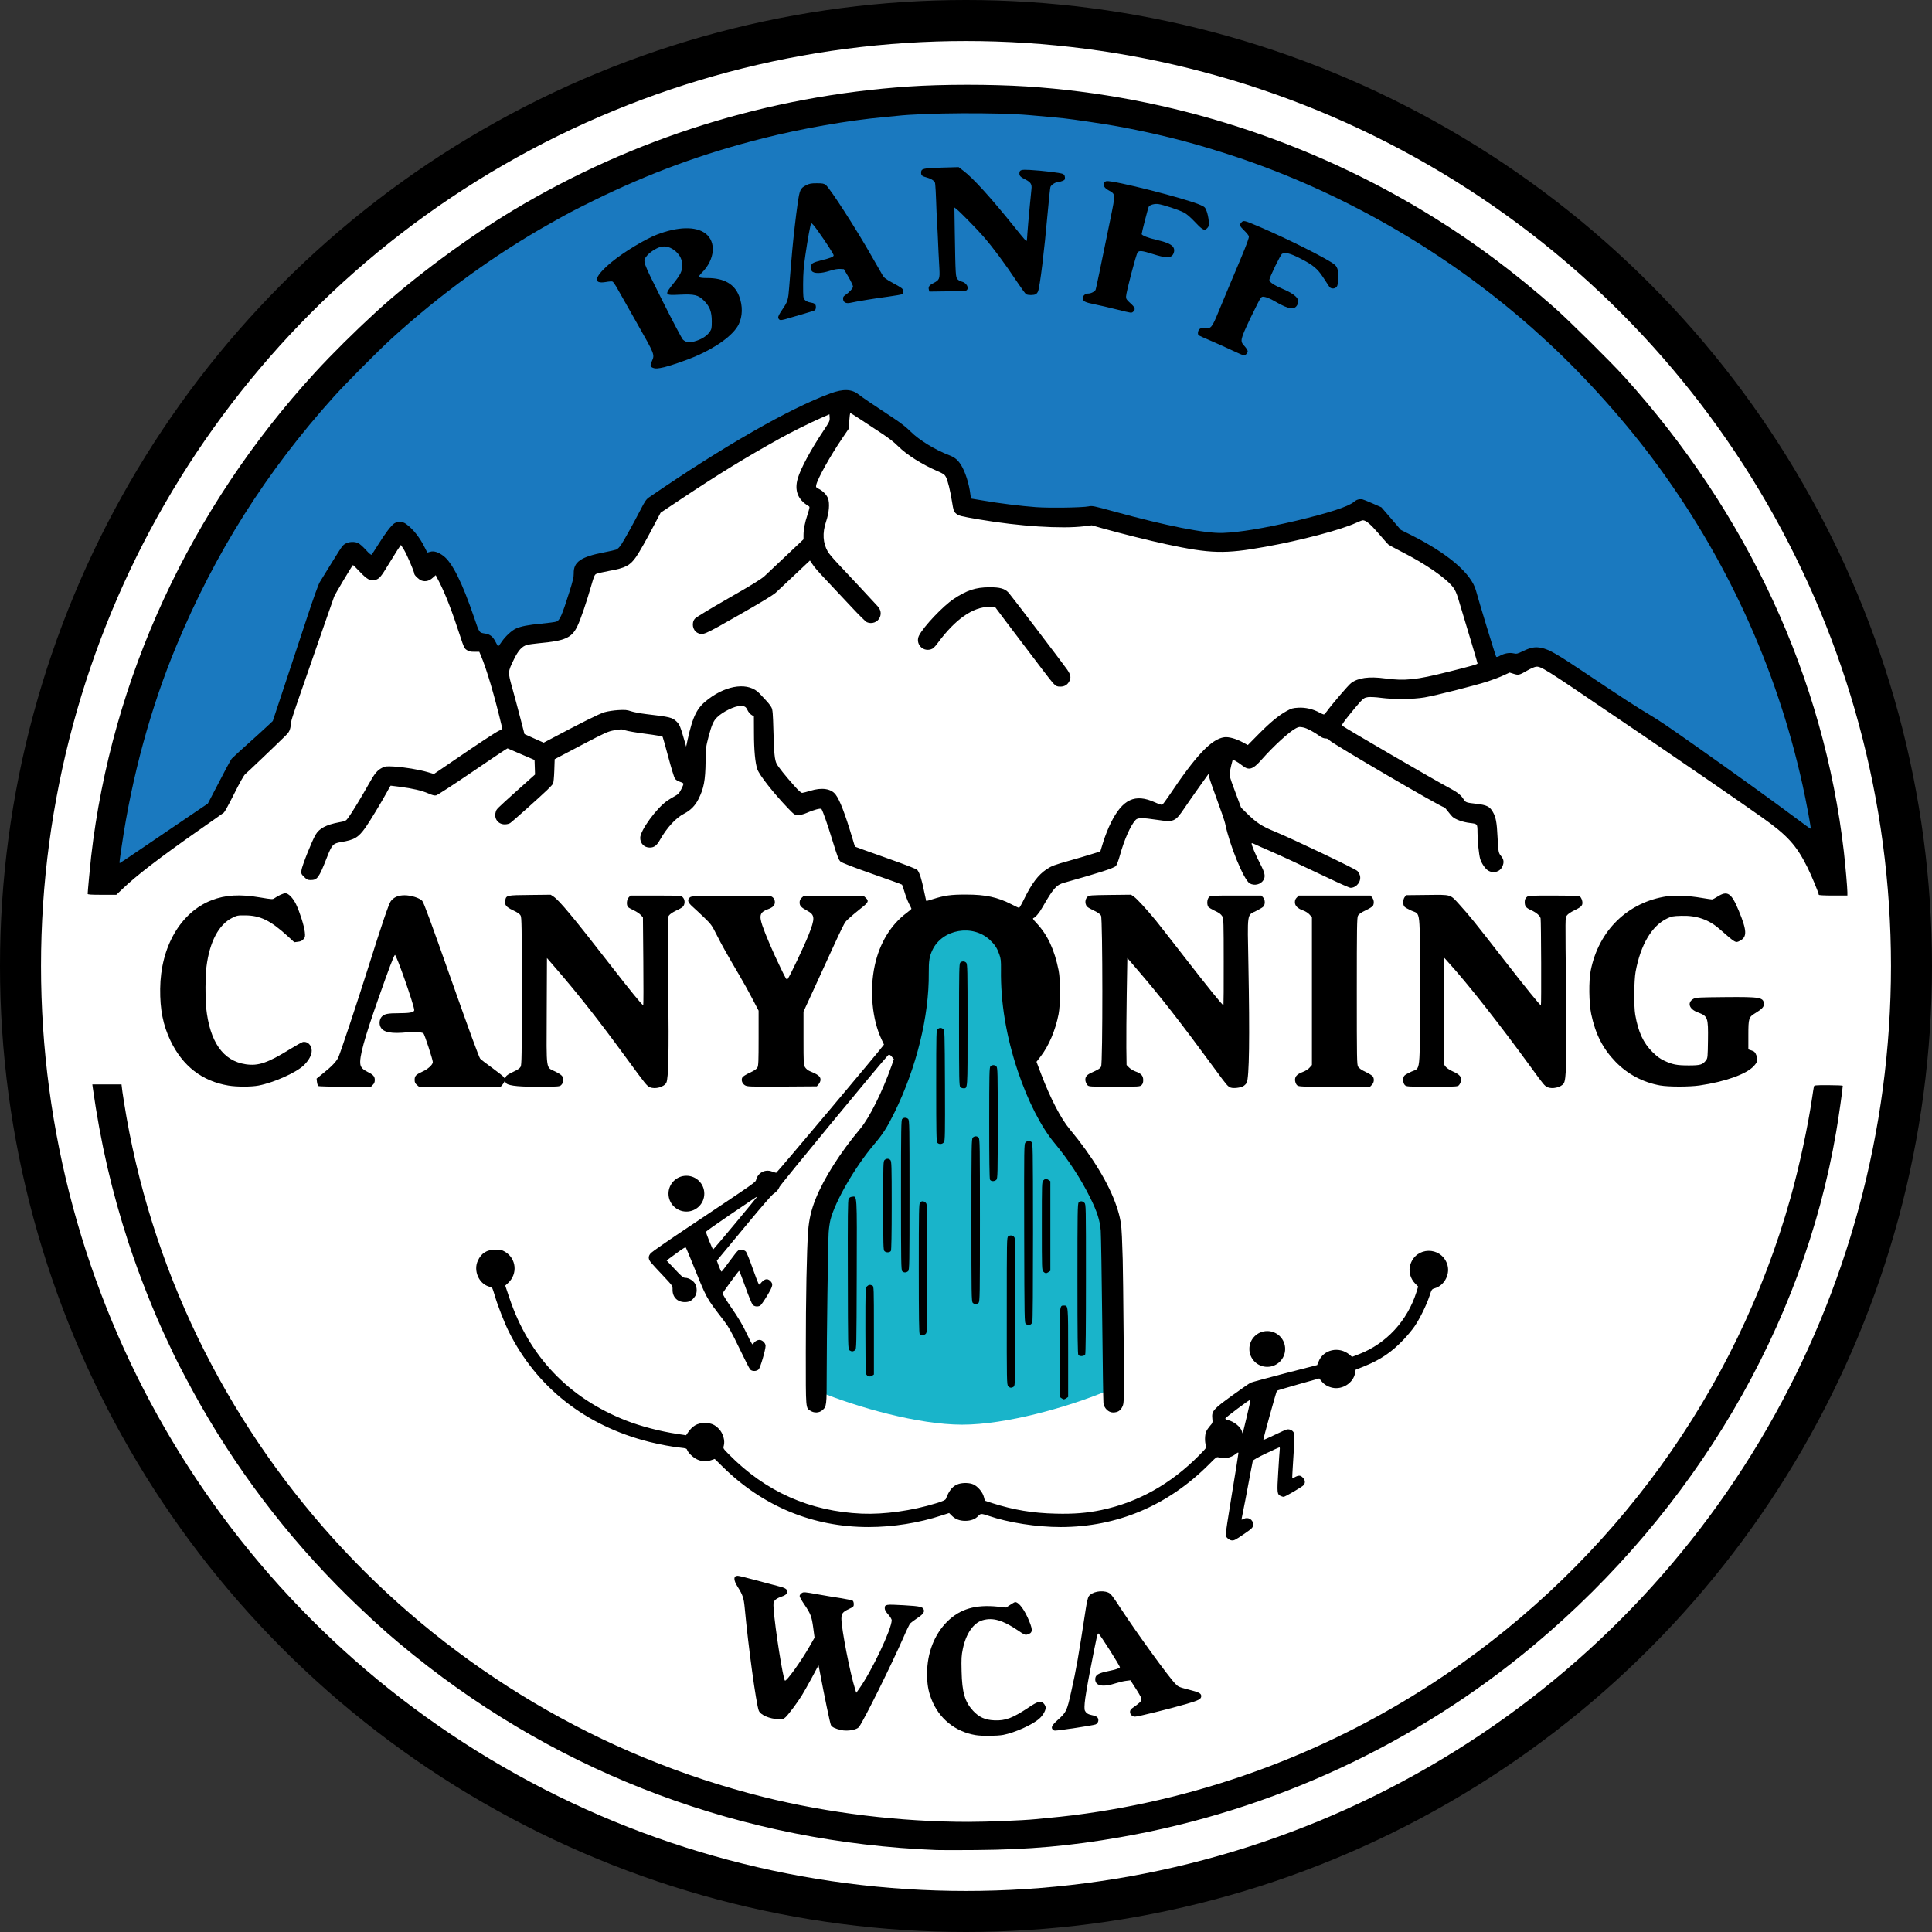
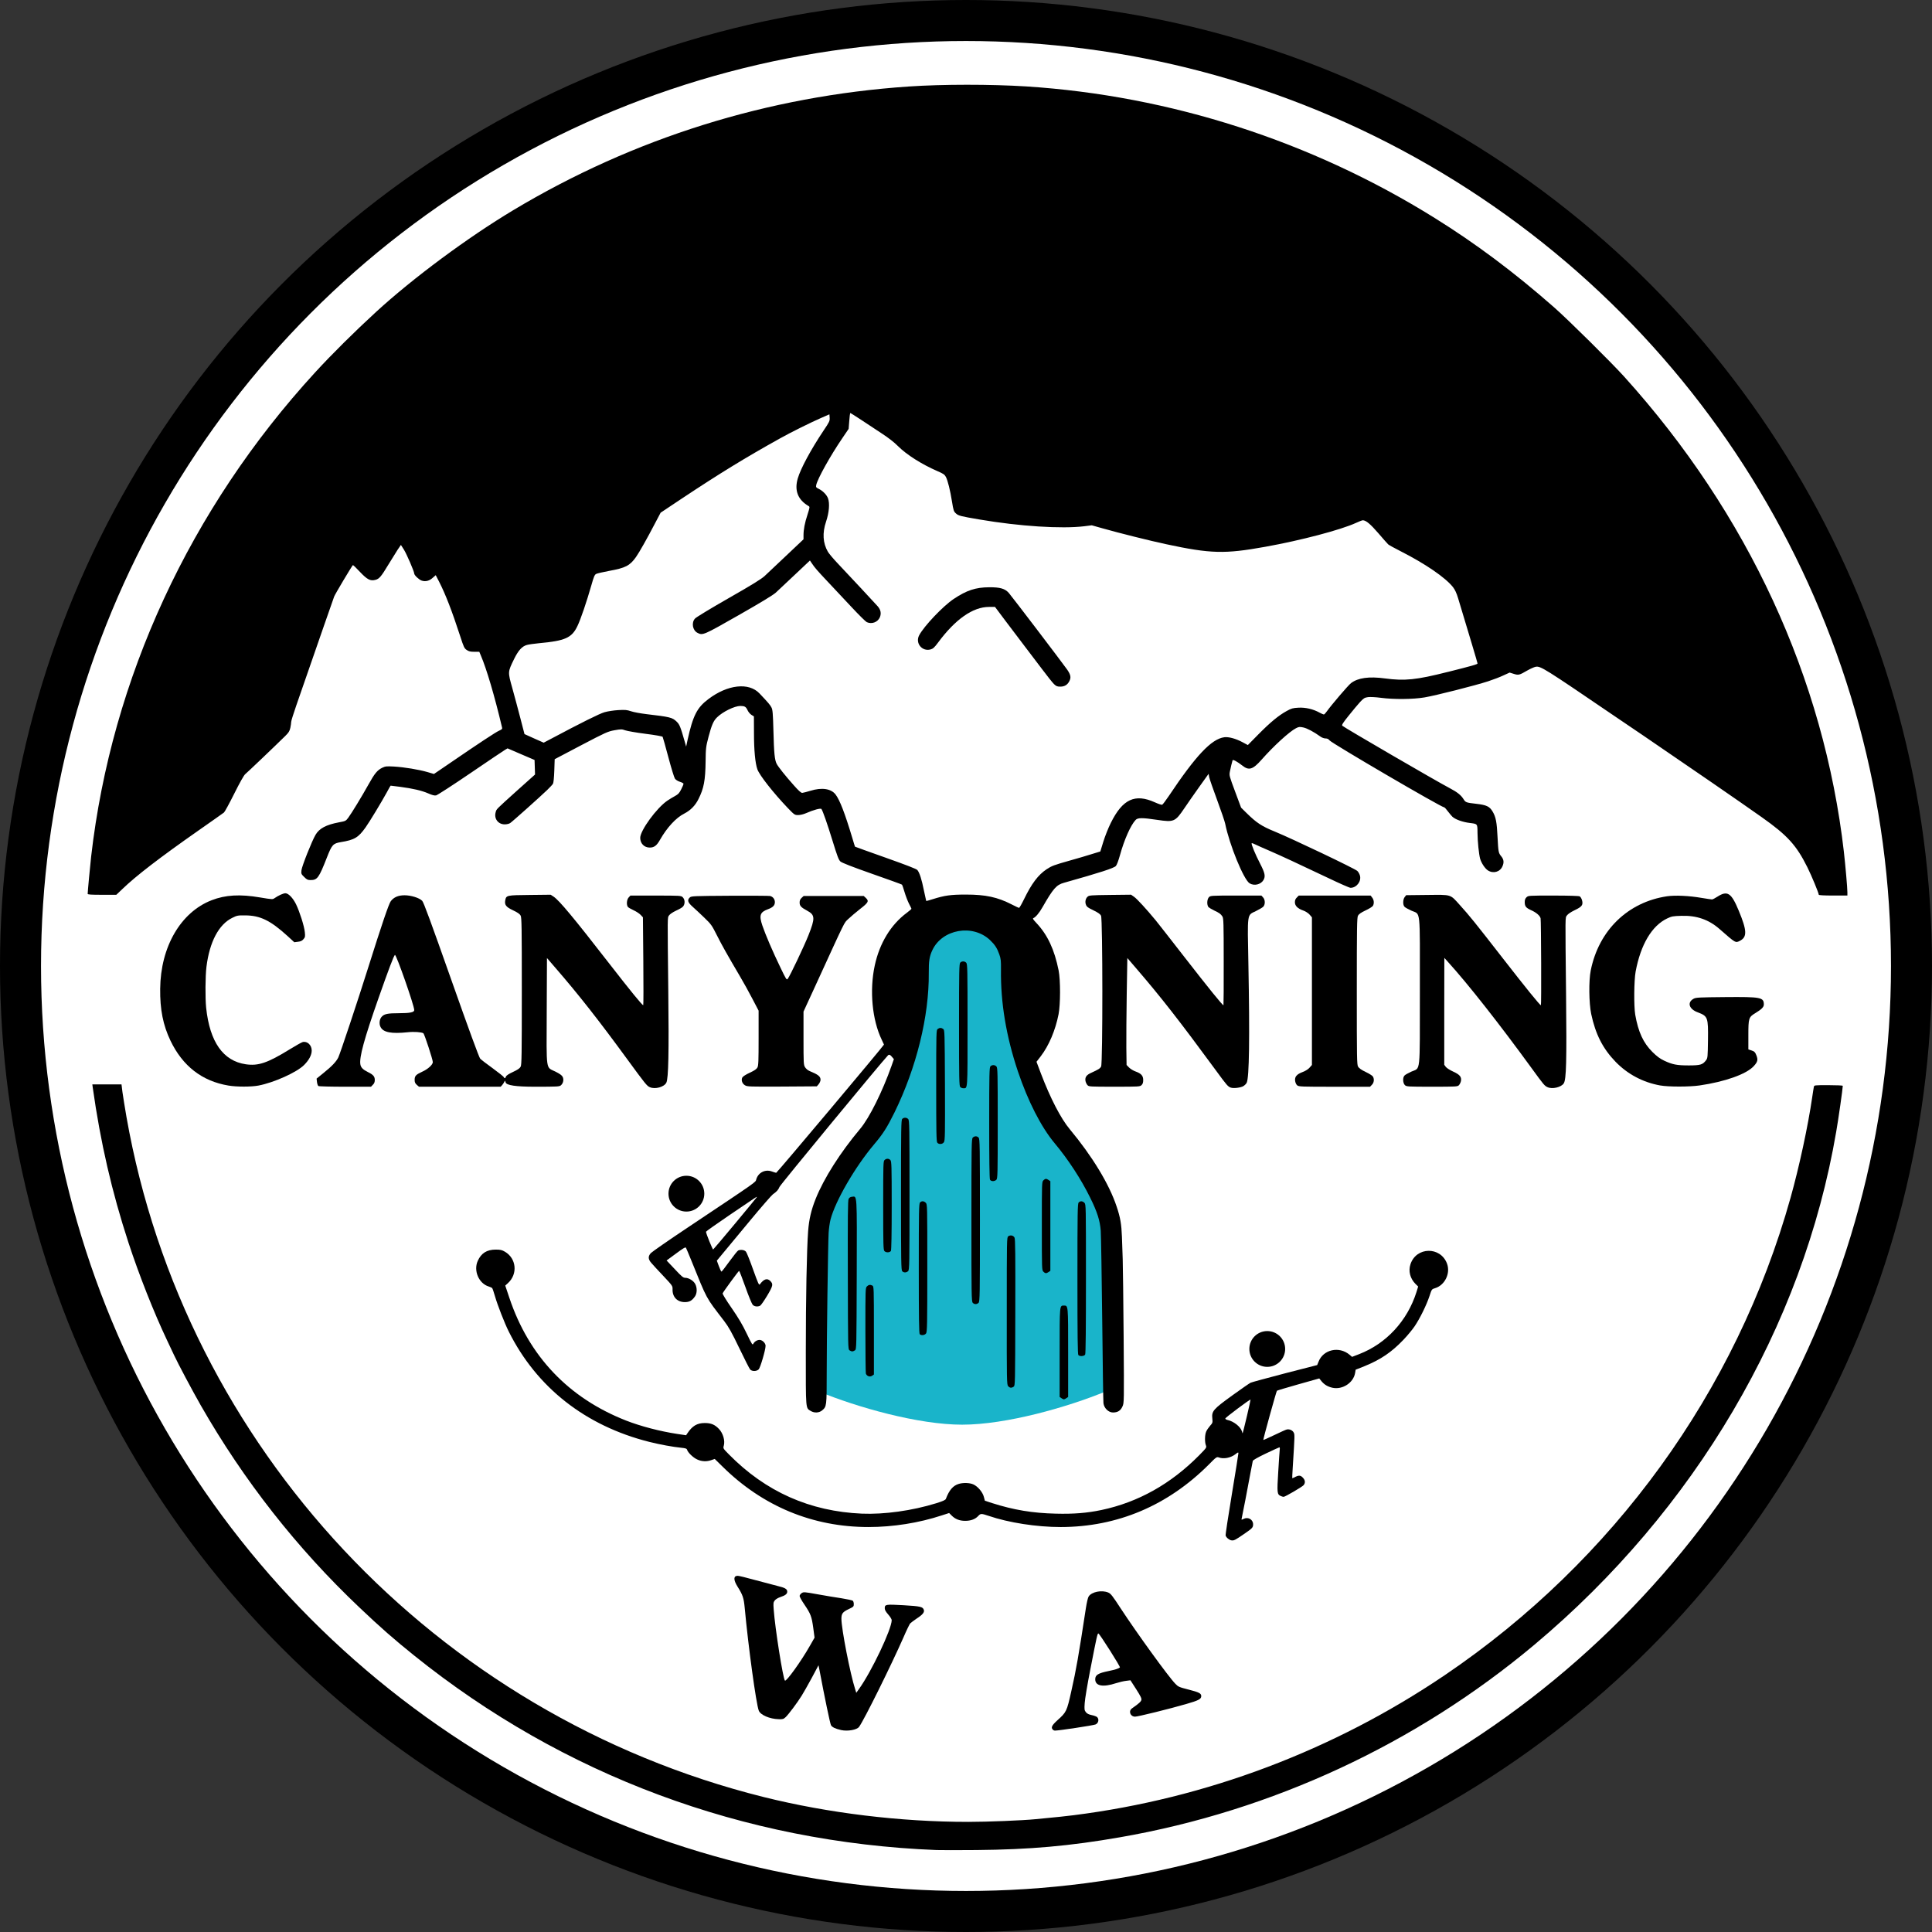
<svg xmlns="http://www.w3.org/2000/svg" id="outputsvg" version="1.1" viewBox="0 0 2560 2560">
  <rect x="0" y="0" width="2560" height="2560" fill="#333333" stroke="none" />
  <defs>
    <style>
      .st0 {
        fill: #fff;
      }

      .st1 {
        fill: #19b4ca;
      }

      .st2 {
        fill: #1a79bf;
      }
    </style>
  </defs>
  <circle cx="1280" cy="1280" r="1280" />
  <circle class="st0" cx="1280" cy="1280" r="1225.65" />
  <g>
    <path class="st1" d="M1084.43,1843.61c50.96,21.06,132.28,44.16,190.47,44.16,58.19,0,139.51-23.1,190.47-44.16,0-86.96,33.54-243.91-40.56-314.56-74.1-70.66-84.51-187.52-87.85-239.15-3.34-51.63-33.09-74.73-62.07-74.73-28.98,0-48.47,23.1-51.81,74.73-3.34,51.63-13.65,168.49-87.75,239.15-74.1,70.66-50.91,227.6-50.91,314.56Z" />
    <path id="p1ButJnDgB" d="M1241.03,2451.41c-255.73-10.05-494.86-99.05-692.14-257.68-26.66-21.43-44.4-36.91-72.8-63.88-82.54-78.24-153.09-168.06-210.1-267.73-11.18-19.59-30.04-55.06-35.38-66.55-1.85-4.1-6.05-13.02-9.33-19.79-17.33-36.5-36.91-86.03-51.06-129.2-21.94-67.16-37.12-132.79-47.37-205.8l-.51-3.9h38.66l1.23,10.05c.72,5.43,3.18,20.3,5.33,33.02,77.11,437.64,409.65,792.63,844.31,901.22,85.72,21.33,181.09,32.92,271.22,32.92,25.33,0,71.57-1.85,89.21-3.59,30.76-2.97,40.09-3.9,50.24-5.23,175.75-22.15,344.53-85.93,491.88-185.6,223.43-151.25,386.37-376.12,458.15-632.57,11.48-41.02,23.07-94.54,28.71-133.3.92-6.15,1.85-12.3,2.15-13.54.41-2.36.62-2.36,19.38-2.36,10.46,0,18.97.41,18.97.82,0,3.38-5.74,43.99-8.72,60.91-44.09,258.3-187.14,501.21-399.91,679.74-156.68,131.35-347.4,220.05-549.1,255.12-66.45,11.59-119.97,16.3-190.21,16.92-24.2.21-47.99.21-52.81,0Z" />
-     <path id="p1In90FlI" d="M1292.82,2299.14c-27.28-4.51-49.01-22.25-58.76-47.99-4.1-10.56-5.64-20-5.64-33.43.1-27.58,9.64-52.09,26.87-69.21,16.92-16.61,37.32-22.66,66.96-19.59l10.97,1.13,5.43-3.59c2.97-1.95,5.84-3.59,6.46-3.59,5.02,0,12.92,10.77,18.87,25.84,4.82,11.79,4.2,15.18-2.77,17.12-2.77.82-4.1.31-12.1-5.23-20.41-13.84-33.63-17.64-47.27-13.64-12.1,3.59-21.94,17.94-26.05,37.94-1.85,8.92-2.05,12.82-1.64,29.74.62,27.79,4.31,40.3,14.97,51.99,8,8.72,16.1,12.41,28.3,12.92,14.87.72,24.4-2.97,45.63-17.12,12.41-8.41,16.71-9.33,20.41-4.61,1.23,1.54,2.15,3.69,2.15,4.92-.1,4.1-3.79,10.46-8.61,14.66-9.13,8.1-32.3,18.46-47.58,21.43-8.1,1.54-28.2,1.74-36.61.31Z" />
    <path id="pdKcY0qE5" d="M1114.4,2292.38c-7.69-1.74-11.89-3.79-13.33-6.46-1.23-2.26-8.41-36.91-15.07-72.19l-1.44-7.18-9.02,16.92c-5.02,9.23-10.97,19.79-13.33,23.48-5.84,9.43-17.23,24.51-21.02,28.2-2.97,2.77-3.9,3.08-9.43,2.87-12-.31-24.2-5.64-26.35-11.38-3.49-9.02-13.84-84.39-18.66-136.48-1.23-12.82-2.56-16.82-9.33-27.58-5.74-9.13-5.74-14.56.1-14.56,1.54,0,11.79,2.46,22.76,5.54,10.87,2.97,24.2,6.46,29.53,7.79,10.46,2.46,13.33,4.2,13.33,7.69,0,2.97-2.56,5.02-8.92,7.08-3.18,1.03-6.36,2.97-7.59,4.51-1.95,2.56-2.05,3.59-1.44,12,1.85,25.33,12.3,91.36,14.87,94.23,1.74,1.85,21.74-25.94,33.43-46.66l5.84-10.25-1.74-13.02c-2.05-14.97-3.38-18.56-11.89-31.07-3.38-4.92-6.15-9.95-6.15-11.07s1.23-2.87,2.67-3.79c2.56-1.74,3.49-1.64,20.71,1.44,10.05,1.85,24.4,4.2,31.99,5.33,7.59,1.23,14.36,2.67,15.07,3.28s1.33,2.56,1.33,4.51c0,3.18-.41,3.59-6.67,6.56-8.1,3.79-9.74,6.05-9.74,12.82,0,13.33,11.69,73.21,18.15,93.11l1.54,5.02,3.59-5.02c16.82-23.48,43.27-79.26,43.37-91.26,0-1.23-2.05-4.61-4.61-7.49-3.18-3.59-4.61-6.15-4.61-8.1,0-5.33.92-5.54,24.81-4.2,22.66,1.33,25.63,2.05,26.97,6.15,1.03,3.18-1.54,6.36-9.43,11.48-3.79,2.56-7.69,5.54-8.72,6.56-.92,1.13-5.02,9.54-9.02,18.87-16,36.3-51.37,107.87-58.55,118.02-2.87,4.1-15.18,6.25-23.99,4.31Z" />
    <path id="pynoMJu7u" d="M1395.05,2291.86c-2.77-2.77-1.23-5.74,5.95-12.3,12.1-10.87,12.51-11.69,18.46-38.25,6.67-29.63,9.54-46.04,19.38-110.33,1.13-7.28,2.67-14.15,3.69-15.59,4-6.15,17.23-8.82,25.84-5.23,3.38,1.33,5.64,4.2,16.71,21.23,21.02,32.09,63.06,90.23,72.29,99.67,3.79,4,5.02,4.51,17.43,7.69,14.05,3.59,16.92,5.02,16.92,8.72,0,3.9-3.59,5.74-19.69,10.36-22.46,6.56-64.19,16.82-67.98,16.82-6.36,0-9.13-7.38-4.1-10.97,9.23-6.46,11.89-8.92,12.41-11.18.51-1.95-.92-4.92-6.87-14.25l-7.59-11.79-5.64.72c-3.08.31-9.13,1.74-13.33,3.08-17.53,5.74-27.69,3.79-27.69-5.13,0-5.74,3.79-8.1,17.94-10.97,8.41-1.74,13.02-3.18,14.77-4.72.92-.82-26.15-43.48-28.4-44.91-1.33-.82-2.15,3.08-10.97,48.4-3.69,18.76-6.97,38.35-7.28,43.58-.62,8.61-.41,9.64,1.54,12.2,1.54,1.95,3.79,3.08,7.79,3.9,3.08.62,6.36,1.85,7.18,2.67,2.87,2.97,1.64,8.2-2.26,9.74-3.59,1.33-48.19,8.1-53.63,8.1-.92,0-2.15-.51-2.87-1.23Z" />
    <path id="pF5dmdenU" d="M1631.71,2041.05c-2.87-.41-6.87-3.69-7.69-6.36-.31-1.03,3.38-25.53,8.2-54.45,4.82-29.02,8.72-53.53,8.72-54.55,0-1.54-.62-1.44-3.79,1.13-6.46,5.02-15.79,6.77-22.35,4.31-2.46-.92-3.38-.41-12.61,9.02-54.65,54.86-121.61,83.16-196.67,83.26-31.79,0-69.01-5.74-95.67-14.87-9.54-3.18-10.46-3.18-13.54.1-3.9,4.31-9.84,6.56-17.33,6.56s-13.33-2.26-18.05-7.08l-3.28-3.28-9.54,3.08c-30.45,10.05-64.7,15.48-97.31,15.48-73.83,0-139.97-27.38-193.39-80.08l-10.36-10.15-4.41,1.54c-6.25,2.26-13.02,1.95-18.97-.92-5.23-2.36-12.1-9.02-13.23-12.71-.51-1.64-1.95-2.15-8.1-2.77-10.56-1.03-27.99-4.2-42.25-7.79-84.39-21.33-148.89-71.98-185.9-146.02-5.64-11.28-14.87-34.97-18.25-46.66-1.54-5.33-3.18-10.25-3.69-10.87-.41-.62-2.56-1.64-4.61-2.26-13.23-4-20.51-21.02-14.56-34.04,4.61-10.15,11.89-14.77,23.48-14.87,6.56,0,8.41.41,12.61,2.87,15.07,8.92,17.12,29.43,3.9,41.53l-3.59,3.28,5.43,16.2c25.94,77.52,78.55,132.79,154.63,162.63,19.48,7.59,44.81,14.25,67.88,17.74l11.69,1.74,1.64-2.46c6.56-9.95,12.92-13.74,23.17-13.74,8.2,0,13.23,2.05,18.66,7.79,5.54,5.74,8.41,15.69,6.46,22.35-1.03,3.49-.92,3.59,6.97,11.59,48.6,49.32,107.15,75.37,176.06,78.34,29.53,1.23,66.55-3.9,98.34-13.74,9.23-2.87,12.3-4.31,12.92-5.84,4.41-11.69,9.54-17.64,17.23-19.89,5.95-1.74,14.46-1.44,19.17.72,5.95,2.67,12.41,10.36,13.95,16.61l1.33,5.02,9.74,3.18c28.3,9.02,53.32,13.23,84.19,13.95,23.69.62,41.32-.82,60.5-4.82,48.6-10.25,91.88-34.45,129.51-72.5,9.74-9.95,10.05-10.25,8.92-13.23-1.64-4.2-1.54-13.64.31-18.05.82-2.05,3.18-5.43,5.13-7.69,3.49-3.9,3.69-4.31,3.08-9.74-1.03-9.84,1.13-12.3,26.35-30.56,11.89-8.61,22.87-16.2,24.4-16.92,1.54-.72,22.05-6.25,45.53-12.41l42.66-10.97,1.74-4.31c6.15-16.3,27.28-21.12,41.22-9.33l3.28,2.77,9.33-3.59c35.99-13.95,63.88-44.09,75.98-82.24l2.26-7.38-3.59-3.49c-7.08-7.18-9.64-17.02-6.56-26.15,7.69-23.07,39.58-23.69,48.3-.92,5.02,13.02-2.77,28.92-15.89,32.81-4.2,1.23-4.31,1.33-7.28,10.46-3.9,11.79-12.61,29.53-19.59,39.89-2.97,4.41-9.74,12.61-15.07,18.15-15.59,16.3-29.94,26.05-51.06,34.66l-12.1,4.82-.72,4.41c-2.26,13.02-16.82,22.46-30.15,19.48-6.15-1.44-10.66-4.1-14.46-8.72l-2.87-3.59-27.69,7.79c-15.18,4.31-27.99,8.1-28.4,8.51-.82.72-18.56,64.81-18.05,65.22.21.21,6.87-2.87,14.97-6.67,8-3.9,15.38-7.18,16.41-7.28,3.49-.62,7.38,1.23,8.82,4,1.54,2.97,1.54,2.77-1.23,46.86-.51,7.38-.72,13.43-.62,13.64s1.23-.21,2.56-.82c5.74-3.18,8.2-3.18,11.28,0,3.38,3.38,3.79,6.97,1.23,10.15-2.05,2.36-24.51,15.48-26.56,15.48-.72,0-2.46-.51-3.79-1.13-4.82-2.15-5.02-4.2-3.28-32.09.82-14.15,1.74-27.28,1.95-29.02.31-1.85.1-3.38-.41-3.38-.41,0-8.41,3.69-17.74,8.1-10.97,5.23-17.12,8.72-17.53,9.95-.31,1.13-1.64,8.2-3.08,15.79-3.49,19.17-10.87,57.42-11.59,60.19-.51,2.26-.41,2.26,2.67.72,5.84-2.87,12.41.92,12.41,7.28,0,4.31-.92,5.23-12.3,13.02-11.69,8-13.13,8.72-16.41,8.2ZM1652.12,1876.88c2.87-12.1,5.02-22.15,4.92-22.35-.72-.62-33.43,23.89-33.43,25.02-.1.72,1.13,1.54,2.77,1.95,8.41,1.74,17.74,9.23,19.28,15.28.31,1.44.82,2.56.92,2.36.21-.21,2.67-10.25,5.54-22.25Z" />
    <path d="M2443.31,1129.27c-26.56-230.71-127.15-448.51-291.11-630.11-16.61-18.46-74.65-75.88-92.9-91.88-52.5-46.14-103.67-84.49-158.42-118.54-163.45-101.82-350.38-161.91-540.9-174.22-47.48-2.97-110.64-2.97-155.86.1-186.42,12.61-364.53,68.29-523.98,163.86-60.4,36.2-132.69,89.82-181.5,134.53-28.81,26.46-58.45,55.78-81.11,80.49-165.7,180.68-269.68,405.54-296.75,641.39-1.33,12.2-4.61,46.45-4.61,49.53,0,.92,4.51,1.23,18.97,1.23h18.97l8-7.59c18.15-17.53,49.32-41.53,101.21-77.83,17.53-12.2,32.51-22.87,33.43-23.58.92-.62,7.08-11.89,13.64-25.02,7.08-14.25,12.92-24.61,14.56-25.84,2.36-1.85,38.66-36.4,52.81-50.35,4.82-4.72,5.95-6.56,6.97-11.07.62-2.97,1.13-6.56,1.13-7.9s3.08-11.07,6.77-21.74c7.59-21.74,18.46-53.22,36.4-104.9,6.77-19.48,12.92-37.12,13.74-39.27,1.03-2.97,22.87-39.58,24.81-41.73.31-.31,4.51,3.69,9.33,8.92,9.84,10.36,13.84,12.41,20.71,10.56,4.92-1.33,7.49-4.31,16.92-20,4.41-7.28,9.95-16.2,12.3-19.79l4.41-6.46,4.1,6.46c3.59,5.84,13.54,28.81,13.54,31.48,0,2.15,6.36,8.2,9.84,9.33,5.13,1.74,10.15.41,14.66-3.69l4-3.49,4.61,8.92c8.31,16.3,16.92,38.45,27.69,71.57,4.82,14.97,5.64,16.61,8.82,18.66,2.67,1.85,4.92,2.36,10.05,2.36h6.56l2.05,4.92c7.59,17.64,18.25,53.73,28.1,95.36.51,1.95-.1,2.56-4,4.31-4,1.64-28.3,17.74-62.14,40.91-5.95,4.1-13.74,9.43-17.43,11.89l-6.67,4.51-8.72-2.56c-11.28-3.28-30.45-6.46-44.19-7.28-9.84-.51-11.38-.41-15.48,1.54-6.67,3.28-10.15,7.49-18.35,22.25-9.02,16.2-22.15,37.73-26.76,43.99-3.28,4.41-3.59,4.51-12.41,6.15-16.82,3.18-26.05,8-30.97,16.51-4.82,8.1-18.15,41.73-18.66,46.96-.51,4.61-.31,5.13,3.59,8.92,3.49,3.49,4.72,4.1,8.41,4.1,9.02,0,11.07-2.77,21.64-29.74,6.67-17.12,8.2-18.76,18.35-20.51,18.25-2.97,23.38-6.05,32.92-19.48,5.54-7.79,21.12-33.63,28.1-46.35,2.67-5.02,4.92-9.02,5.13-9.02s5.84.72,12.51,1.54c17.12,2.26,28.81,5.02,37.32,8.72,5.13,2.26,8.2,3.08,10.36,2.67,1.64-.31,22.25-13.64,45.73-29.63,23.48-16,44.19-29.94,45.84-30.86l3.18-1.85,17.84,7.69,17.94,7.69.31,9.64.31,9.64-23.38,20.92c-29.22,26.35-27.58,24.71-28.81,29.12-2.36,8.41,3.28,16,12,16,2.77,0,5.84-.72,7.28-1.74,3.08-2.05,39.89-34.97,49.01-43.78,3.59-3.49,7.08-7.18,7.69-8.31.72-1.23,1.44-8.41,1.74-17.33l.51-15.18,34.86-18.35c32.92-17.23,35.38-18.35,44.3-20,8.82-1.54,9.74-1.54,14.36.1,2.67.92,14.77,3.08,26.87,4.61,13.02,1.64,22.15,3.28,22.66,4,.41.72,3.79,12.92,7.59,27.07,3.79,14.25,7.69,26.97,8.72,28.4,1.03,1.44,3.9,3.28,6.56,4.1,2.67.82,4.82,2.05,4.82,2.67s-1.33,3.9-3.08,7.28c-2.56,5.13-3.9,6.56-8.41,9.02-2.97,1.64-7.49,4.31-9.84,5.95-14.36,9.74-36.09,39.58-36.09,49.42.1,7.49,5.33,12.82,12.61,12.82,5.84,0,9.23-2.56,13.54-10.15,9.33-16.41,21.33-29.43,32.2-34.86,8.31-4.31,14.56-10.56,18.87-19.28,7.08-14.05,9.13-24.71,9.43-50.04.21-17.53.41-19.17,3.9-32.51,4.1-15.48,6.46-21.02,11.18-25.63,7.69-7.59,23.38-15.18,30.97-15.18,5.64,0,7.38,1.03,9.43,5.43,1.03,2.36,3.38,5.23,5.23,6.36l3.28,2.05.1,22.05c0,22.87,1.64,39.99,4.51,48.09,2.87,8,21.23,31.27,40.2,51.17,8.92,9.23,9.23,9.43,13.84,9.43,2.77,0,7.08-1.03,10.36-2.46,9.95-4.41,19.48-6.97,20.51-5.54,2.05,3.28,7.59,19.07,14.66,42.04,6.36,20.61,8.1,25.33,10.46,27.48,1.95,1.74,15.28,6.97,41.84,16.3,21.43,7.49,39.27,13.95,39.68,14.36.41.31,1.95,4.72,3.38,9.64,1.44,4.92,4.1,11.89,5.84,15.38,1.85,3.49,3.38,6.67,3.38,6.97,0,.41-2.77,2.77-6.15,5.33-21.12,15.69-36.09,40.2-42.45,69.73-7.18,33.02-3.49,72.29,9.23,98.54,1.64,3.38,2.97,6.25,2.97,6.36,0,1.23-141.91,170.01-142.84,169.91-.72-.1-3.38-.92-5.95-1.85-8.72-3.08-17.74,1.54-20.41,10.36-1.44,4.51,4.82.1-91.26,64.29-25.12,16.71-46.86,31.89-48.4,33.53-3.9,4.2-3.79,8.1.51,13.02,1.74,2.15,8.92,9.84,15.79,17.12,12.3,13.13,12.51,13.33,12.41,17.94-.31,10.15,6.25,16.92,16.3,16.92,6.05,0,9.54-1.95,13.43-7.59,2.87-4.2,2.97-11.38.31-16.41-2.15-4.2-8.51-8.2-13.13-8.2-2.77,0-4.72-1.54-13.95-11.48l-10.87-11.48,12.41-9.13c9.54-7.08,12.51-8.82,13.23-7.79.41.82,3.49,7.9,6.67,15.79,22.15,54.65,18.87,48.6,44.09,81.52,5.95,7.9,9.84,14.77,20,35.89,6.87,14.36,13.33,27.07,14.36,28.2,2.56,2.67,8.51,2.56,11.28-.21,2.15-2.15,9.13-25.84,9.13-31.17,0-3.08-3.18-6.77-6.67-7.69-3.18-.82-7.79,1.54-9.43,4.72-1.23,2.36-1.64,1.74-8.92-13.33-5.43-11.48-11.07-20.92-20-33.84-6.97-10.05-12.2-18.56-11.89-19.38.82-2.15,21.12-29.84,21.84-29.84.41,0,4.1,9.54,8.31,21.33,4.1,11.69,8.51,22.25,9.64,23.58,2.26,2.46,6.67,2.97,9.95,1.23,1.13-.62,5.23-6.56,9.33-13.33,7.79-13.13,8.2-15.28,4-19.48-4-4-8.51-2.56-13.64,4.41-1.23,1.74-2.15-.41-9.02-19.38-4.1-11.69-8.41-22.35-9.43-23.69-1.85-2.36-6.67-3.18-10.25-1.74-.92.31-6.05,6.77-11.59,14.36-5.43,7.59-10.25,13.74-10.66,13.74s-2.05-3.28-3.49-7.28l-2.67-7.28,9.43-11.38c5.23-6.36,21.23-25.53,35.48-42.76,14.25-17.23,27.48-32.3,29.22-33.63,5.64-4.1,7.08-5.74,8.92-9.95,1.33-3.18,135.04-165.29,143.76-174.32q1.95-2.05,4.82,1.54l2.97,3.49-3.08,8.82c-12.1,34.25-29.43,69.11-41.63,83.57-26.35,31.38-47.99,65.42-58.96,92.8-5.95,14.97-8.72,26.97-9.95,42.55-1.85,25.33-3.08,88.29-3.08,160.27,0,77.31-.31,74.03,6.46,78.14,4.82,2.97,11.07,2.67,15.18-.72,5.95-5.02,6.05-5.64,6.05-48.71,0-46.55,1.74-172.37,2.56-186.62.31-5.54,1.44-13.33,2.46-17.43,6.36-24.61,32.51-69.83,57.83-99.77,11.89-14.05,17.02-22.15,26.87-42.04,29.22-59.58,46.04-127.76,45.53-185.08-.1-16,.82-21.84,4.82-30.35,13.13-27.69,53.32-34.76,76.19-13.33,6.67,6.36,9.54,10.77,12.51,19.28,1.95,5.54,2.26,8.41,2.15,19.79-.62,43.78,6.87,88.59,22.35,134.84,13.43,39.89,30.86,73.93,48.71,95.36,17.84,21.23,35.27,47.99,47.17,72.29,9.23,18.56,12.92,30.25,13.95,43.58.41,5.95,1.33,58.76,1.95,117.41.62,58.65,1.33,108.69,1.64,111.26.82,6.56,6.67,12.3,12.61,12.3,6.36,0,10.15-2.46,12.61-8,2.15-4.72,2.15-5.43,1.54-91.98-.41-47.89-.92-94.34-1.23-103.05-.31-8.72-.72-22.15-1.03-29.84-.62-16.51-2.15-25.74-7.08-40.2-9.84-29.63-32.3-66.55-61.93-102.13-11.89-14.15-25.84-41.12-38.25-73.73l-5.95-15.79,5.64-7.28c10.87-14.25,19.38-34.35,23.58-55.58,2.56-12.82,2.67-45.43.1-58.14-5.54-27.69-14.66-47.17-29.33-62.75-4.2-4.41-5.33-6.15-4.2-6.56,2.87-1.03,7.9-6.87,12.2-14.56,14.15-24.71,18.35-29.53,28.4-32.3,48.09-13.54,66.14-19.38,68.8-22.25,1.23-1.33,3.49-7.38,5.33-14.05,5.74-20.82,14.25-39.99,20.82-46.96,2.87-3.08,8.82-3.08,28.71-.1,22.05,3.28,23.69,2.56,35.79-15.28,4.1-6.15,13.02-18.87,19.79-28.4l12.41-17.33.82,4.51c.51,2.46,5.23,16.1,10.46,30.15,5.23,14.15,10.05,28.2,10.66,31.27,5.74,28.4,24.61,74.34,32.4,79.16,6.15,3.69,14.77,1.64,18.35-4.31,2.87-5.02,2.05-9.23-4.41-21.74-6.46-12.41-12.1-26.15-11.18-27.07.41-.31,2.46.41,4.61,1.54,2.26,1.13,10.97,5.02,19.38,8.61,16,6.97,34.97,15.79,78.44,36.4,14.36,6.87,27.17,12.51,28.51,12.51,8,0,14.56-8.51,12.51-16.2-.62-2.15-2.15-4.92-3.49-6.15-3.38-3.18-86.44-42.76-109.41-52.19-17.43-7.08-24.3-11.69-37.43-24.61l-7.18-7.08-7.9-21.23c-7.69-20.61-7.9-21.33-6.97-26.46,1.03-5.23,2.77-12.41,3.59-15.07.51-1.33,5.84,1.54,13.02,7.08,8.61,6.87,13.84,5.23,25.43-7.9,15.89-18.05,36.91-37.22,45.53-41.63,3.79-1.95,4.82-2.05,9.74-1.03,5.13,1.13,13.84,5.74,22.56,12,2.05,1.54,4.92,2.56,6.87,2.56,2.36,0,3.9.72,5.33,2.56,3.18,4,148.07,88.7,151.86,88.7.62,0,2.87,2.46,5.02,5.43,2.26,2.87,4.92,6.15,5.95,7.08,4.1,3.69,13.64,7.08,22.87,8.2,10.56,1.33,10.25.92,10.36,13.13.1,11.69,1.85,28.4,3.49,34.35,1.74,5.84,6.46,12.92,10.25,15.38,7.08,4.61,16,2.15,19.28-5.33,2.36-5.23,1.85-9.23-1.64-13.43-3.59-4.31-3.79-5.64-4.82-25.33-.92-19.79-2.26-26.66-6.46-33.74-4-6.87-8.1-8.82-21.43-10.36-13.64-1.54-14.46-1.85-17.02-5.95-3.38-5.54-8.41-9.54-18.56-14.87-17.84-9.33-139.45-80.08-142.22-82.65-1.03-.92.82-3.9,8.41-13.33,5.33-6.77,12.2-14.87,15.07-18.05,4.92-5.23,5.95-5.84,10.66-6.56,3.08-.31,10.15,0,16.92.92,17.12,2.26,42.66,2.05,57.83-.51,15.07-2.56,67.16-15.79,84.19-21.33,6.87-2.26,16.1-5.74,20.51-7.9l8.1-3.69,5.33,1.64c6.36,2.05,7.59,1.74,17.94-4.31,4.31-2.46,9.43-4.72,11.28-5.02,6.56-1.13,11.48,2.05,104.9,65.63,8.51,5.74,25.74,17.43,38.45,26.05,57.83,39.38,128.89,88.29,156.37,107.77,33.94,23.99,45.73,37.02,60.29,66.24,5.43,10.87,15.07,34.15,15.07,36.4,0,.62,6.56,1.03,18.97,1.03h18.97v-4.31c0-5.95-2.67-36.09-4.61-53.12ZM1002.53,1586.7c-.51.82-13.54,16.61-28.81,34.97-15.38,18.46-28.3,33.74-28.71,33.94-.72.51-9.54-21.23-9.54-23.48,0-.51,13.95-10.36,30.97-21.94,39.07-26.56,37.22-25.33,36.09-23.48ZM1918.31,890.35c-41.73,10.56-56.91,12.1-83.06,8.61-21.33-2.87-35.89-.82-45.12,6.25-3.49,2.56-26.05,29.02-31.89,37.22-1.64,2.36-3.49,4.31-4.1,4.31s-3.18-1.13-5.64-2.46c-8.51-4.72-18.66-7.08-27.99-6.56-7.49.41-9.33.92-15.79,4.51-10.56,5.84-21.43,14.77-37.32,30.86l-13.95,14.15-7.08-3.79c-8.72-4.72-18.46-7.38-24.2-6.56-17.02,2.36-37.63,24.3-73.42,77.83-4.1,6.05-8,11.28-8.82,11.59-.82.31-5.13-1.13-9.64-3.18-26.35-11.89-42.76-4.31-58.35,27.17-3.28,6.46-7.69,17.64-9.95,24.92l-4,13.02-11.38,3.49c-6.15,1.95-18.87,5.74-28.2,8.31-22.15,6.26-24.61,7.18-31.79,11.89-11.07,7.49-19.59,18.76-29.53,39.17-3.18,6.56-6.25,12-6.87,11.89-.51,0-4.92-2.15-9.74-4.61-18.76-9.64-34.56-13.02-60.5-13.02-20.41,0-28.2,1.13-43.89,6.05-4.61,1.54-8.61,2.56-8.82,2.36-.1-.21-1.54-6.56-3.08-14.05-2.87-14.46-5.74-23.38-8.61-26.87-1.13-1.44-14.97-6.77-42.14-16.41-22.15-7.79-40.4-14.46-40.5-14.56-.21-.21-1.74-5.33-3.59-11.59-9.84-32.81-16.61-50.24-22.15-57.52-5.95-7.79-18.25-9.64-33.43-4.92-4.72,1.44-9.54,2.67-10.77,2.77-1.44.1-4.72-2.77-10.97-9.84-11.18-12.51-20.71-24.51-22.87-28.61-2.67-5.13-3.59-14.15-4.31-43.37-.62-23.28-1.03-28.3-2.56-31.27-1.64-3.28-4-6.15-15.89-18.66-14.05-14.97-42.25-11.89-67.78,7.49-15.07,11.28-20.41,21.84-27.58,54.24l-1.85,8.72-1.74-6.15c-5.95-20.82-6.97-23.17-10.97-27.07-5.64-5.43-8.61-6.15-39.99-9.84-7.59-.92-16.71-2.56-20.3-3.79-5.43-1.85-7.9-2.05-16.92-1.54-5.74.31-13.84,1.54-18.15,2.77-6.77,1.95-29.74,13.33-72.91,36.3l-7.79,4.1-12.71-5.64-12.71-5.74-5.43-20.92c-2.97-11.48-7.79-29.43-10.66-39.79-6.15-22.05-6.15-21.33,2.26-38.66,5.54-11.38,10.56-17.02,17.12-18.76,2.15-.62,9.23-1.64,15.69-2.26,34.97-3.18,43.68-7.08,51.17-22.76,4.41-9.13,12.2-32.2,18.46-54.04,3.28-11.59,4.31-14.05,6.46-15.07,1.33-.72,9.13-2.46,17.23-4,21.53-3.9,27.28-6.87,35.38-18.25,4.72-6.77,14.56-24.2,25.63-45.43l7.08-13.43,27.69-18.46c51.27-34.04,84.29-54.24,130.33-79.88,13.64-7.69,41.53-21.53,54.35-27.07l11.28-4.92.31,4.51c.31,4.1-.31,5.54-7.79,16.61-17.02,25.43-30.56,50.55-34.45,63.78-4.72,16,.1,28.3,14.25,36.61,1.85,1.03,1.74,1.54-1.33,11.28-3.69,11.18-5.33,19.79-5.33,27.69v5.13l-22.76,21.53c-12.61,11.89-25.53,24.1-28.81,27.17-4.51,4.1-16.41,11.48-47.68,29.33-23.17,13.23-42.96,25.22-44.5,26.97-5.02,5.43-3.28,15.59,3.28,18.97,6.97,3.59,7.79,3.18,54.45-23.38,29.53-16.82,45.43-26.46,49.32-29.94,3.08-2.77,14.56-13.54,25.43-23.89l19.79-18.66,2.56,3.79c3.9,5.84,6.46,8.82,21.12,24.4,7.49,7.9,21.53,22.87,31.27,33.33,9.74,10.46,18.87,19.48,20.41,20.2,6.67,2.97,14.56,0,17.33-6.56,2.05-5.13,1.13-9.84-2.87-14.46-3.49-4-38.04-41.02-53.83-57.73-5.13-5.43-10.66-12-12.2-14.56-6.67-11.48-7.49-24.92-2.46-39.79,4.1-12.2,5.13-24.4,2.56-31.17-1.95-4.82-6.87-9.84-12.61-12.61-3.18-1.54-3.49-2.05-2.97-4.82,1.64-8.1,18.46-38.45,34.76-62.34l8.2-12.1.82-10.25c.41-5.74,1.03-10.56,1.23-10.77s6.77,3.9,14.66,9.13c7.79,5.13,20.2,13.33,27.48,18.15,8.2,5.33,16.3,11.59,21.02,16.41,11.59,11.59,31.48,24.2,52.71,33.43,7.69,3.28,9.33,4.51,10.97,7.59,2.56,5.13,5.64,17.43,8.1,32.81,1.85,11.69,2.36,13.02,5.13,15.48,3.28,3.08,5.95,3.79,31.38,8.1,52.81,9.02,108.69,12.61,138.94,8.92l9.74-1.23,13.84,3.9c23.07,6.56,63.98,16.71,84.6,21.12,59.17,12.71,77.83,13.13,131.25,3.49,47.48-8.51,100.28-22.46,120.38-31.68,4.2-1.95,8.2-3.49,9.02-3.49,4.2,0,10.05,4.92,20.61,17.12,6.15,7.18,12.1,13.95,13.13,14.87,1.13.92,8.61,5.13,16.82,9.23,32.61,16.61,58.76,34.56,68.91,47.27,2.77,3.59,4.72,7.79,6.87,14.87,13.64,45.12,25.74,85.52,25.74,86.34,0,1.13-6.05,2.87-39.48,11.28Z" />
-     <path class="st2" d="M190.62,1122.29c16.82-11.48,42.86-29.12,57.73-39.17l27.07-18.35,7.9-15.18c14.46-28.1,22.66-43.37,23.99-44.6,3.79-3.69,13.43-12.51,22.15-20.3,11.28-10.05,18.76-16.92,26.46-24.1l5.54-5.23,16.3-49.12c8.92-27.07,22.35-67.57,29.74-89.93,8.2-24.81,14.56-42.45,16.3-45.12,1.54-2.46,8.51-13.64,15.38-24.92,6.87-11.28,13.54-21.64,14.77-22.97,4.51-5.02,13.54-6.67,20.41-3.79,1.85.72,6.46,4.72,10.25,8.92,4.51,5.02,7.18,7.18,7.79,6.56s4.2-6.15,8.1-12.41c9.64-15.59,18.15-26.76,22.05-29.12,4.92-2.97,10.87-2.67,15.69.92,9.02,6.56,17.94,17.74,24.3,30.56l3.69,7.28,3.69-1.03c4.82-1.54,10.77.31,17.53,5.33,11.89,8.92,25.12,35.58,40.91,82.03,6.97,20.51,6.36,19.69,14.87,21.02,6.05.92,9.95,4,13.33,10.77,1.74,3.38,3.28,6.15,3.59,6.15.21,0,2.26-2.67,4.51-5.95,4.92-7.38,13.54-15.28,19.17-17.74,6.67-2.97,16.1-4.82,33.74-6.46,9.13-.92,17.94-2.05,19.69-2.67,4.51-1.64,7.38-8.2,17.43-39.99,4.41-14.05,5.64-19.28,5.54-23.79-.41-15.28,9.33-22.05,40.3-27.99,7.38-1.44,14.66-3.08,16.2-3.69s4.41-3.49,6.36-6.46c4.31-6.56,16.61-28.81,25.63-46.25,5.54-10.87,7.59-13.84,10.87-16.2,98.95-67.88,186.31-118.02,240.87-138.02,16.92-6.25,28.2-5.84,37.22,1.44,4.41,3.49,17.94,12.71,45.94,31.17,10.05,6.56,17.53,12.51,23.07,18.05,10.87,10.97,32.92,24.51,51.06,31.27,7.28,2.77,11.28,6.05,15.59,12.82,5.64,8.92,10.77,25.12,12.41,38.76.41,3.18.82,5.84,1.03,5.84.1,0,7.08,1.13,15.48,2.56,20.82,3.69,50.96,7.38,70.55,8.82,18.25,1.33,61.52.62,69.62-1.03,4.61-1.03,6.77-.62,33.33,6.67,70.24,19.28,121.2,29.33,144.48,28.51,22.25-.82,54.76-6.15,96.08-15.89,44.19-10.46,70.03-18.87,77.52-25.12,3.79-3.18,6.56-4,11.18-3.59.82.1,6.97,2.56,13.54,5.43l11.89,5.23,12.92,14.97,12.82,14.97,14.15,7.08c48.6,24.4,79.47,50.96,85.42,73.42,3.49,13.13,25.94,86.75,26.76,87.57.51.62,2.36.21,4.82-1.23,5.84-3.28,12.71-4.51,18.05-3.28,4.31.92,5.23.72,12.92-3.08,10.15-4.82,15.89-5.84,23.99-4.2,10.66,2.26,20.3,7.79,61.52,35.48,43.58,29.22,66.04,43.78,83.67,54.24,11.69,6.97,22.35,14.25,61.01,41.43,49.94,35.17,102.74,73.32,132.17,95.26,10.05,7.59,18.46,13.64,18.66,13.33.62-.62-6.15-37.02-10.87-58.24-34.66-156.78-102.54-304.13-199.34-433.13-42.45-56.6-97.93-117.41-147.76-162.01-5.64-5.13-10.46-9.43-10.77-9.74s-5.33-4.72-11.28-9.84c-117.2-101-256.55-178.62-402.67-224.25-45.63-14.36-87.67-24.71-136.17-33.63-14.97-2.77-58.24-9.23-70.75-10.56-6.05-.62-25.02-2.46-33.84-3.18-3.38-.31-8.72-.82-11.79-1.03-42.76-3.79-139.35-3.18-176.37,1.03-1.95.21-9.13.92-15.89,1.54-47.68,4.31-109.1,15.07-159.96,27.89-80.6,20.3-151.45,46.35-225.59,82.85-27.17,13.43-33.63,16.82-57.93,30.56-73.11,41.12-145.4,93.72-209.69,152.37-17.64,16.1-60.29,59.06-75.98,76.49-89.93,99.87-157.5,206.72-209.08,330.69-33.84,81.52-58.86,172.88-72.29,264.86-3.49,23.99-3.38,23.07-2.15,22.56.41-.1,14.66-9.64,31.48-21.12Z" />
    <path id="pxzGhIbsA" d="M1396.69,906.55c-1.95-1.85-9.23-10.97-16.2-20.3-7.08-9.33-18.05-23.79-24.51-32.3-6.36-8.41-17.43-23.07-24.61-32.51l-12.92-17.23h-8c-21.33,0-44.6,16.3-67.57,47.37-4.72,6.36-6.67,8.1-9.74,8.92-11.28,3.18-20.61-8.2-15.28-18.56,6.36-12.2,31.68-38.86,45.84-48.3,17.23-11.48,29.02-15.38,47.07-15.48,14.36-.1,20.71,1.74,25.84,7.38,3.9,4.41,70.96,92.49,77.52,101.82,4.61,6.77,5.33,10.36,2.77,15.28-2.46,4.82-6.36,7.18-11.89,7.18-4.1,0-5.43-.51-8.31-3.28Z" />
    <path id="p1DlMxCDSY" d="M865.12,487.37c-3.59-1.44-3.79-2.87-1.54-8.31,4.1-9.43,4.61-8.2-20.41-52.3-12.61-22.25-24.51-43.27-26.46-46.76-2.05-3.49-4.31-6.67-5.23-6.97-.82-.31-4.72-.1-8.51.62-18.66,3.28-15.38-7.59,7.9-26.76,15.89-13.02,43.89-29.94,59.47-35.99,27.69-10.66,51.47-11.28,64.29-1.64,14.77,11.07,12.71,34.66-4.51,51.99-6.15,6.15-5.13,7.18,7.18,7.18,22.15,0,36.09,8,42.14,24.1,4.92,13.02,4.61,26.56-.72,37.43-6.87,13.84-29.12,30.25-57.63,42.45-10.97,4.72-31.79,11.89-40.5,14.05-8.92,2.05-12.1,2.26-15.48.92ZM923.37,451.38c7.59-2.56,13.74-6.77,17.23-11.89,2.26-3.38,2.56-4.72,2.56-13.54,0-12.82-2.67-19.79-10.25-27.48-7.79-7.69-12.51-8.92-32.3-8-20.41,1.03-20.61.51-7.69-15.59,8.72-10.87,11.07-15.89,11.07-22.87,0-7.79-2.67-13.54-8.61-18.87-6.36-5.74-13.84-7.79-20.61-5.84-5.84,1.74-14.36,7.38-17.74,11.79-5.64,7.38-6.25,5.54,20.82,59.68,13.54,26.97,25.74,50.14,27.07,51.27,4.51,4.1,9.23,4.51,18.46,1.33Z" />
    <path id="plLMigKR5" d="M1632.74,464.3c-7.59-3.59-20.51-9.43-28.71-12.92-8.2-3.49-15.28-6.67-15.79-7.08-1.64-1.64-.92-6.46,1.23-8.31,1.64-1.23,3.38-1.54,6.67-1.23,8.51,1.03,9.64-.21,18.56-21.94,4.41-10.56,10.25-24.61,12.92-31.07,2.77-6.46,10.05-23.99,16.41-38.97,8.1-19.38,11.18-27.89,10.77-29.63-.31-1.33-3.18-4.82-6.25-7.79-6.05-5.84-6.67-7.59-3.38-10.87,2.67-2.67,3.49-2.56,23.48,5.95,38.14,16.3,93.21,43.99,100.18,50.55,3.9,3.69,4.92,8.61,4.2,20.3-.41,6.46-.92,8.1-2.87,9.64-2.56,2.05-6.97,1.64-8.72-.92-.51-.82-4.1-6.15-7.79-11.89-8.1-12.41-13.64-17.02-32.09-26.35-12.1-6.05-17.64-7.49-22.66-5.54-1.95.82-16.92,31.48-16.92,34.76,0,2.87,6.15,6.97,18.46,12.2,15.48,6.67,21.74,12.71,19.38,18.97-3.59,9.23-10.97,8.51-30.56-2.87-3.79-2.26-9.13-4.72-11.79-5.43-4.31-1.13-4.92-1.03-6.77.72-1.13,1.13-7.28,13.33-13.84,26.97-13.74,29.12-14.05,30.35-7.69,37.22,2.26,2.46,4.1,5.43,4.1,6.67,0,2.46-2.97,5.54-5.23,5.43-.82,0-7.69-2.97-15.28-6.56Z" />
    <path id="p3qJi0HaG" d="M1033.7,424c-1.03-.21-2.15-1.44-2.46-2.77-.41-1.85.92-4.51,5.64-11.48,6.77-9.84,7.59-12.41,8.82-29.02.62-8.31,2.87-36.2,4.2-50.24,1.44-16,4.72-44.91,6.97-60.29,2.77-19.07,3.59-20.82,11.48-24.81,4.2-2.15,6.46-2.56,13.95-2.56s9.33.31,11.79,2.15c5.54,4.2,40.4,58.24,61.63,95.77,5.95,10.46,12,21.02,13.54,23.58,2.36,4,4.41,5.54,14.97,11.28,11.28,6.15,12.2,6.87,12.51,9.95.21,2.36-.21,3.49-1.54,4.31-1.13.51-9.33,1.95-18.25,3.18-15.79,2.05-41.73,6.25-50.24,8.2-5.64,1.23-9.13-.51-9.54-4.82-.21-2.56.21-3.59,2.46-5.13,5.74-3.9,10.66-9.33,10.66-11.69-.1-1.33-2.77-7.08-6.05-12.71l-6.05-10.25-4.92-.31c-3.28-.21-7.79.62-13.64,2.46-11.79,3.79-21.02,3.9-23.89.41-2.56-3.18-2.05-8,1.23-10.46,1.44-1.03,6.77-2.77,11.79-4,10.97-2.56,15.89-4.51,15.89-6.36,0-1.64-10.15-17.43-20.82-32.3-5.43-7.59-8.51-11.07-9.02-10.25-1.13,2.15-4.61,21.02-7.69,42.35-2.26,15.48-2.87,23.38-2.97,38.14,0,18.05.1,18.66,2.36,21.12,1.44,1.54,4.1,2.77,6.56,3.18,6.46,1.03,8,2.26,8,6.25,0,2.36-.62,3.79-1.74,4.41-1.03.51-9.23,3.08-18.25,5.64-9.02,2.67-18.46,5.43-21.02,6.15s-5.43,1.23-6.36.92Z" />
    <path id="pCZXkGYEw" d="M1479.34,409.95c-9.64-2.46-22.56-5.43-28.71-6.67-13.23-2.67-15.79-4-15.79-8.2,0-3.49,3.18-6.15,7.49-6.15,3.38,0,8.61-2.77,9.43-5.02.62-1.54,5.84-26.35,19.69-94.23,6.77-33.33,6.87-32.2-2.56-37.53-5.54-3.18-7.08-5.84-5.95-9.64.41-1.13,1.74-2.26,3.18-2.46,8.2-1.64,105.92,23.17,124.79,31.68,5.43,2.46,6.05,2.97,8,8.2,1.13,2.97,2.36,8.61,2.67,12.41.51,5.84.31,7.18-1.23,9.13-4.1,4.92-6.25,4-16.71-7.08-6.77-7.08-11.38-11.07-15.38-13.02-6.87-3.49-27.17-10.15-33.33-10.97-5.13-.72-11.48,1.03-12.82,3.59-.92,1.64-9.33,34.35-9.33,36.09,0,1.85,8.61,5.23,19.79,7.79,17.23,4,23.28,7.59,23.28,14.05,0,1.95-.92,4.61-2.15,6.15-3.18,4-10.05,3.69-26.05-1.44-14.36-4.51-17.84-4.92-20.2-2.26-1.95,2.05-15.38,53.42-15.38,58.65,0,3.08.82,4.31,5.74,8.72,6.15,5.43,7.08,8.2,3.9,11.07-2.46,2.26-1.74,2.26-22.35-2.87Z" />
-     <path id="pZeecM1Nd" d="M1359.67,389.85c-1.03-.62-6.36-7.9-11.89-16.2-16.41-24.61-31.89-45.53-45.01-60.6-8.51-9.74-31.58-33.33-35.38-35.99l-2.77-2.15.51,33.22c.92,57.01,1.13,59.17,3.69,61.93,1.23,1.33,3.49,2.67,5.13,2.97,6.56,1.44,10.66,8.41,6.77,11.69-.92.72-9.84,1.13-25.33,1.33l-23.99.31-.62-2.56c-1.03-3.79.51-5.84,6.15-8.72,7.9-4,8.51-5.54,7.79-19.17-.82-14.25-1.44-27.07-2.15-44.4-.31-7.28-.82-16.3-1.03-20-.31-3.69-.82-14.97-1.13-25.12-.41-10.15-.82-19.17-1.03-20-.1-.82-.31-2.36-.31-3.28-.1-2.87-4.31-5.95-10.36-7.69-7.08-1.95-8.2-2.87-8.2-6.56,0-5.43,2.36-6.05,27.28-6.77l22.46-.62,6.15,4.72c12.92,9.64,36.09,35.27,67.57,74.34,13.64,17.02,15.69,19.28,16.51,18.56.21-.21.62-5.02.92-10.66.41-5.64.92-11.89,1.13-13.84s.72-7.08,1.03-11.28c.31-4.2.82-9.33,1.03-11.28s.72-6.56,1.03-10.25c.31-3.69.82-8.82,1.13-11.48.72-6.05-1.13-8.92-7.59-12.2-6.87-3.49-8.41-4.92-8.41-8.1,0-4.82,1.95-5.54,14.15-4.82,16.3.92,40.3,3.79,43.27,5.23,1.85.82,2.67,2.05,2.87,4.51.31,2.97-.1,3.49-3.28,4.82-1.95.82-4.72,1.54-5.95,1.54-3.28,0-8.92,3.69-9.95,6.46-.41,1.23-2.05,16.3-3.59,33.53-4.61,52.09-10.25,98.13-12.82,104.8-.62,1.54-1.95,3.28-3.08,3.79-2.56,1.44-10.25,1.44-12.71,0Z" />
    <path id="ppxlRsSpK" d="M1406.33,1852.58l-2.26-1.54v-58.76c0-63.68-.1-62.34,5.64-62.34s5.64-1.33,5.64,62.34v58.76l-2.26,1.54c-1.23.92-2.77,1.64-3.38,1.64s-2.15-.72-3.38-1.64Z" />
    <path id="p16xrayUhi" d="M1335.88,1836.79c-1.85-2.05-1.95-6.46-1.85-99.67,0-94.85,0-97.52,1.95-98.95,2.87-2.05,6.77-1.23,8.31,1.74,1.03,2.05,1.23,22.87,1.03,99.26-.21,94.44-.21,96.8-2.15,98.23-2.77,1.95-5.13,1.85-7.28-.62Z" />
    <path id="p1G39NTOtl" d="M1150.08,1823.26c-1.23-.62-2.46-2.05-2.77-3.28-.31-1.13-.62-27.17-.62-57.73,0-54.35,0-55.68,2.05-57.73,2.26-2.26,4.31-2.56,7.28-1.03,1.85,1.03,1.95,2.77,1.95,59.47v58.35l-2.26,1.54q-2.67,1.85-5.64.41Z" />
    <path id="pHmTHTJhA" d="M1702.9,1787.45c0,13.1-10.62,23.72-23.72,23.72s-23.72-10.62-23.72-23.72,10.62-23.72,23.72-23.72,23.72,10.62,23.72,23.72Z" />
    <path id="pvmYnZQ7e" d="M1428.89,1795.57c-.92-.92-1.23-24.71-1.23-100.9,0-89.31.21-99.87,1.64-101.31,2.15-2.26,5.13-2.05,7.59.41,2.05,2.05,2.05,3.38,2.05,100.59,0,65.93-.31,99.16-1.03,100.49-1.23,2.26-6.97,2.77-9.02.72Z" />
    <path id="pISeCvXpO" d="M1125.58,1789.21c-1.95-1.44-1.95-3.79-2.15-99.77-.21-77.62,0-98.75,1.03-100.8.92-1.74,2.26-2.67,4.51-2.87,6.87-.72,6.56-6.36,6.25,103.26-.31,96.39-.31,98.75-2.26,100.18-1.13.82-2.77,1.44-3.69,1.44s-2.56-.62-3.69-1.44Z" />
    <path id="pDz9UYCRk" d="M1218.68,1767.88c-.92-.92-1.23-21.64-1.23-87.06,0-76.7.21-86.03,1.64-87.47,2.15-2.26,5.13-2.05,7.59.41,2.05,2.05,2.05,3.38,2.05,86.44,0,74.65-.21,84.6-1.64,86.65-1.74,2.46-6.36,3.08-8.41,1.03Z" />
-     <path id="pcQHPUc2D" d="M1359.37,1754.35c-1.95-1.44-1.95-4-2.26-119.97-.21-117.61-.21-118.54,1.85-120.59,2.46-2.46,5.02-2.67,7.79-.62,1.85,1.44,1.95,4,2.05,119.25,0,73.93-.31,118.43-.92,119.77-1.85,3.79-5.02,4.61-8.51,2.15Z" />
    <path id="p1AsJ0pa2l" d="M1288.92,1726.25c-1.64-1.74-1.74-10.87-1.74-109.62s.1-107.77,1.85-109.31c2.46-2.26,5.64-2.15,7.69.1,1.64,1.74,1.74,10.87,1.74,109.62s-.1,107.77-1.85,109.31c-2.46,2.26-5.64,2.15-7.69-.1Z" />
    <path id="pk9d5PuyD" d="M1382.54,1685.03c-2.05-2.05-2.05-3.38-2.05-60.5s0-58.45,2.05-60.5c2.46-2.46,3.9-2.56,6.97-.41l2.26,1.54v118.74l-2.26,1.54c-3.08,2.15-4.51,2.05-6.97-.41Z" />
    <path id="pVacB7USp" d="M1195.51,1684.42c-1.44-1.44-1.64-12-1.64-100.9s.21-99.46,1.64-100.9c2.15-2.15,5.84-2.05,7.9.21,1.64,1.74,1.74,10.25,1.74,100.9s-.1,99.05-1.85,100.59c-2.36,2.15-5.74,2.26-7.79.1Z" />
    <path id="p1De8B5PlJ" d="M1171.92,1657.76c-1.44-1.44-1.64-8.31-1.64-60.29,0-55.58.1-58.86,1.85-60.4,2.46-2.26,5.64-2.15,7.69.1,1.54,1.74,1.74,7.38,1.74,60.09,0,38.14-.41,58.86-1.03,60.19-1.33,2.36-6.36,2.67-8.61.31Z" />
    <path id="pJrI0xYVh" d="M933.23,1581.67c0,13.11-10.62,23.73-23.73,23.73s-23.73-10.62-23.73-23.73,10.62-23.73,23.73-23.73,23.73,10.62,23.73,23.73Z" />
    <path id="pSU23gYZr" d="M1311.79,1563.11c-.72-1.33-1.03-26.76-1.03-75.37,0-65.22.21-73.42,1.64-74.85,2.15-2.15,5.84-2.05,7.9.21,1.64,1.74,1.74,8.41,1.74,75.26s-.1,73.42-1.85,74.96c-2.56,2.36-7.08,2.26-8.41-.21Z" />
    <path id="pJuwjnY37" d="M1241.96,1514.1c-1.23-1.33-1.44-14.36-1.44-75.37,0-71.88.1-73.83,1.95-75.26,2.56-1.85,4.82-1.85,7.38,0,1.85,1.44,1.95,3.59,2.26,74.55.21,64.39.1,73.32-1.33,75.37-1.85,2.97-6.77,3.28-8.82.72Z" />
    <path id="pA19PgzHH" d="M861.02,1440.58c-3.9-1.74-5.64-3.9-30.25-37.53-37.32-51.06-63.57-84.49-93.72-119.36l-12.3-14.25-.31,70.65c-.31,81.62-1.44,73.32,11.59,79.88,5.74,2.87,8.61,4.92,9.54,6.97,1.74,3.49.82,8.31-2.15,10.97-2.05,1.95-3.79,2.05-35.58,2.05q-36.2,0-37.84-5.64c-.82-2.77-.92-2.87-1.64-1.03-.51,1.13-1.74,3.08-2.87,4.41l-2.05,2.26h-108.28l-2.87-2.46c-2.15-1.95-2.87-3.38-2.87-6.56,0-5.33,1.64-6.97,10.25-10.97,7.38-3.28,13.84-9.23,13.84-12.61s-11.18-37.43-12.51-38.25c-2.56-1.54-12.51-2.26-20.71-1.33-21.64,2.26-32.4.21-35.99-6.87-2.26-4.2-1.54-10.56,1.64-13.84,3.38-3.59,8-4.51,22.46-4.51s20.51-1.13,20.51-4.1c0-6.05-24.1-74.75-25.63-73.11-1.74,1.64-8.31,19.17-21.53,56.7-19.17,54.45-25.94,79.26-24.2,88.49.72,4.1,3.49,6.77,9.84,9.95,7.18,3.49,9.23,5.95,9.23,10.46,0,2.87-.72,4.72-2.56,6.46l-2.46,2.56h-34.15c-18.76,0-34.76-.41-35.58-.92-.72-.51-1.54-2.87-1.85-5.33l-.51-4.51,9.23-7.49c10.87-8.72,16.71-14.87,19.48-20.41,2.36-4.72,25.94-75.47,39.68-119.25,17.94-56.91,27.28-84.49,29.94-87.98,4-5.23,9.84-7.79,18.25-7.79s19.59,3.38,23.38,7.38c1.95,2.05,11.38,27.69,38.55,104.69,23.38,66.24,36.81,102.85,38.25,104.39,1.23,1.33,8.61,7.08,16.51,12.71,7.79,5.74,14.46,10.97,14.77,11.79.82,2.05,2.15,1.74,2.87-.72.51-1.44,3.59-3.49,9.33-6.15,6.36-2.97,8.92-4.72,10.15-6.97,1.33-2.67,1.54-14.77,1.54-100.08s-.21-97.41-1.54-100.08c-1.23-2.26-3.9-4.1-10.15-7.08-9.33-4.41-11.38-7.18-10.25-13.33,1.33-6.56,1.85-6.67,32.4-6.97l27.79-.31,3.9,2.56c7.59,5.13,26.15,27.38,73.83,88.8,27.69,35.68,43.89,55.58,44.91,54.96.31-.21.41-26.46.1-58.35l-.51-58.04-3.08-3.28c-1.64-1.74-5.84-4.51-9.23-6.05-3.38-1.54-6.77-3.49-7.59-4.41-2.15-2.77-1.64-9.74,1.03-12.61l2.26-2.46h33.53c32.2,0,33.53.1,35.68,2.05,3.28,3.08,3.49,9.23.41,12.61-.92,1.13-5.02,3.49-9.13,5.33-4.51,2.15-8,4.51-9.23,6.25-2.26,3.49-2.15-2.87-1.03,101.92.92,79.78.21,114.02-2.56,119.66-2.77,5.84-15.07,9.23-21.94,6.05Z" />
    <path id="pOJnFGX9e" d="M1272.41,1440.37c-1.44-1.44-1.64-10.25-1.64-82.44s.21-81.01,1.64-82.44c2.15-2.15,5.84-2.05,7.9.21,1.64,1.74,1.74,8.92,1.74,82.54,0,87.77.31,83.77-5.64,83.77-1.33,0-3.18-.72-4-1.64Z" />
    <path id="pu0VLd7cl" d="M1630.99,1441.19c-3.79-1.23-5.43-3.08-19.79-22.76-48.5-66.04-72.7-97-105.62-135.25l-11.79-13.74-.82,48.09c-.41,26.46-.62,58.35-.51,70.85l.31,22.76,3.28,3.38c1.85,1.85,5.64,4.2,8.61,5.23,7.49,2.67,10.15,5.64,10.15,11.38,0,3.49-.62,5.13-2.26,6.77-2.15,1.95-3.49,2.05-35.89,2.05s-33.74-.1-35.58-1.95c-1.13-1.13-2.36-3.69-2.77-5.64-.82-4.92,1.23-8,7.49-10.77,10.05-4.61,11.79-5.74,13.23-8.41,2.26-4.41,2.15-195.44-.1-199.85-1.13-2.15-3.9-4.1-10.05-7.08-6.77-3.18-8.92-4.72-9.84-7.18-1.64-3.79-.72-8.51,2.15-10.97,1.85-1.74,4.51-1.95,29.74-2.26l27.79-.31,4.1,2.87c3.69,2.56,16,15.89,28.51,31.07,2.56,3.08,19.38,24.61,37.32,47.68,32.92,42.35,51.68,65.52,52.5,64.81.21-.31.41-26.25.31-57.73,0-51.37-.21-57.52-1.74-59.88-2.26-3.38-3.69-4.51-11.07-8-3.38-1.64-6.67-3.69-7.38-4.41-2.36-2.97-2.05-10.46.72-13.23,1.95-1.95,3.38-2.05,35.68-2.05h33.74l2.15,2.36c3.08,3.18,3.08,9.95.1,12.61-1.13,1.03-5.43,3.59-9.43,5.54-12.1,5.95-11.38.82-10.05,70.55,1.85,97.21,1.13,149.91-2.26,156.99-.72,1.44-2.67,3.38-4.51,4.51-3.59,2.05-12.71,3.18-16.41,1.95Z" />
    <path id="p16pTtzlFk" d="M2050.59,1440.58c-4-1.85-4.92-2.87-21.53-25.74-42.14-57.93-84.08-111.26-110.64-140.48l-4.61-5.13-.1,70.85v70.85l2.15,2.87c1.23,1.54,5.64,4.31,9.74,6.15,8.72,4,11.18,6.97,10.25,12.41-.41,1.95-1.64,4.51-2.77,5.64-1.85,1.85-3.59,1.95-35.58,1.95s-33.74-.1-35.89-2.05c-2.87-2.67-3.18-10.25-.51-12.82.92-1.03,5.02-3.28,9.02-5.13,12.41-5.64,11.18,5.84,11.28-106.74,0-112.28,1.23-100.9-11.18-106.54-4.1-1.85-8.2-4.1-9.13-5.13-2.46-2.36-2.26-9.84.21-12.92l1.95-2.46,27.89-.31c32.81-.31,30.04-1.23,43.27,13.43,12.92,14.25,20,23.07,57.01,70.65,30.15,38.76,48.4,61.32,50.35,62.14.72.21.31-112.08-.41-115.25-.82-3.49-5.64-7.69-12.51-10.77-6.97-3.18-8.51-5.02-8.51-10.97,0-2.77.72-4.61,2.36-6.15,2.36-2.26,2.87-2.26,35.48-2.26,20.41,0,33.84.41,34.97,1.03s2.46,2.87,3.08,5.02c1.74,6.46,0,8.72-9.74,13.33-5.23,2.56-9.02,5.13-10.25,6.97-2.36,3.49-2.26-3.59-1.13,105.41.92,87.77.31,111.97-3.08,117.1-3.28,5.13-15.28,8-21.43,5.02Z" />
    <path id="pmlD2sal2" d="M302.69,1438.42c-34.97-5.84-60.6-25.74-76.8-59.47-9.84-20.61-13.95-41.22-13.64-68.7.51-55.68,27.17-101.51,68.19-117.41,18.25-7.08,37.73-8.2,64.09-3.69,16.61,2.77,16.71,2.77,19.48.82,4.92-3.38,11.38-6.36,14.15-6.36,4,0,10.05,6.25,14.15,14.66,4.82,10.05,10.77,28.71,11.59,36.81.62,5.95.41,6.87-1.85,9.43-1.85,2.15-3.69,2.97-7.28,3.38l-4.82.62-8.92-8.2c-22.76-20.71-36.3-27.28-56.19-27.38-9.64-.1-10.77.1-17.12,3.28-17.84,8.72-30.04,31.79-34.15,64.81-1.54,12.3-1.74,41.53-.41,54.35,4.82,45.32,22.46,70.44,52.5,74.85,16.61,2.46,28.92-1.74,58.55-20,7.79-4.82,15.38-9.02,16.82-9.43,6.15-1.54,12,4,12,11.28,0,5.84-3.59,12.61-10.05,19.07-9.64,9.74-39.99,23.38-60.5,27.28-9.64,1.85-28.92,1.85-39.79,0Z" />
    <path id="pMtUm3eZe" d="M987.04,1438.01c-3.69-2.26-5.23-6.97-3.38-10.36.72-1.33,4.92-4,9.84-6.25,6.36-2.97,8.92-4.72,10.15-6.97,1.33-2.56,1.54-8.72,1.54-39.17v-36.09l-8.1-15.48c-4.41-8.51-11.79-21.94-16.51-29.84-17.43-29.63-23.89-41.12-30.76-54.76-6.56-13.13-7.59-14.46-16.61-23.17-5.23-5.02-12.2-11.59-15.48-14.46-6.46-5.74-7.38-8.92-3.69-12.3,2.05-1.85,4.72-1.95,53.12-2.26,27.99-.1,51.89,0,53.22.31,3.79.92,6.36,4.2,6.36,8.2,0,4.31-2.67,6.97-9.13,9.33-10.56,3.9-12,8.1-7.49,21.53,4.1,12.1,13.84,34.86,23.99,55.78,7.69,16,8.2,16.82,9.74,14.87,2.97-3.9,21.64-43.17,27.38-57.63,9.02-22.66,8.82-26.97-1.74-32.61-8-4.31-9.95-6.36-9.95-10.77,0-2.67.72-4.41,2.67-6.25l2.67-2.46h79.57l2.67,2.46c4.61,4.31,3.69,6.15-7.59,14.87-5.54,4.41-12.61,10.36-15.59,13.23-5.95,5.84-1.95-2.26-45.01,91.67l-14.25,30.97v35.17c0,33.43.1,35.38,2.05,38.55,1.23,1.95,3.69,4.1,5.95,5.02,11.48,4.72,14.56,7.18,14.56,11.59,0,1.64-1.13,4.2-2.46,5.84l-2.46,2.87-46.04.31c-43.89.21-46.04.1-49.22-1.74Z" />
    <path id="p14MM3jvxL" d="M1718.87,1438.12c-1.33-1.03-2.36-3.38-2.77-5.84-.72-5.54,2.05-8.82,9.95-11.79,3.79-1.44,7.28-3.59,9.23-5.84l3.08-3.49v-195.65l-3.08-3.59c-1.85-2.05-5.23-4.31-8.41-5.43-7.38-2.56-11.07-6.25-11.07-10.97,0-2.67.72-4.51,2.56-6.25l2.46-2.56h95.36l2.05,2.67c2.36,2.97,2.77,7.59,1.03,10.77-.51,1.13-4.92,3.9-9.74,6.15-6.25,2.97-9.02,4.92-10.15,7.08-1.33,2.56-1.54,15.69-1.54,99.98,0,90.23.1,97.31,1.74,100.08,1.23,2.05,4.41,4.31,10.25,7.08,4.61,2.15,8.82,4.92,9.43,6.05,1.95,3.49,1.33,8.2-1.44,10.87l-2.46,2.56h-47.07c-43.48,0-47.27-.1-49.42-1.85Z" />
    <path id="p11TlAj4cl" d="M2199.99,1438.32c-22.97-4.1-43.37-14.97-59.27-31.38-16.92-17.53-26.56-36.4-32.3-63.37-2.97-14.36-3.38-43.99-.62-57.63,10.66-53.22,49.22-90.65,101.21-98.34,10.77-1.54,29.12-.72,45.63,2.15,6.77,1.13,13.02,2.05,13.84,2.05.92,0,4.1-1.64,7.08-3.59,13.43-8.61,18.56-5.23,28.4,18.56,10.97,26.46,11.28,34.86,1.44,39.89-5.84,2.97-5.43,3.18-26.97-15.69-14.25-12.51-30.56-18.15-50.86-17.43-10.77.31-12.51.62-18.56,3.49-20.2,9.64-35.07,34.56-41.73,70.44-2.15,11.89-2.46,45.63-.51,57.11,4,22.87,10.66,37.32,22.76,49.32,5.95,5.84,9.84,8.82,15.48,11.48,11.07,5.23,16.92,6.36,32.71,6.36s18.46-1.03,22.97-6.97c2.05-2.77,2.15-4.41,2.46-26.15.41-30.76-.1-32.09-13.54-37.22-11.69-4.31-14.36-13.23-5.43-18.05,2.97-1.64,7.28-1.85,41.53-2.15,47.78-.41,51.47.31,51.47,9.84,0,3.38-2.97,6.36-11.59,11.59-8.41,5.13-8.92,6.67-8.92,28.81v19.07l4.31,1.44c3.69,1.23,4.61,2.15,6.25,6.25,2.46,6.05,1.85,8.82-3.49,14.56-9.74,10.56-37.94,20.61-71.78,25.53-13.33,1.95-41.32,1.95-51.99,0Z" />
  </g>
</svg>